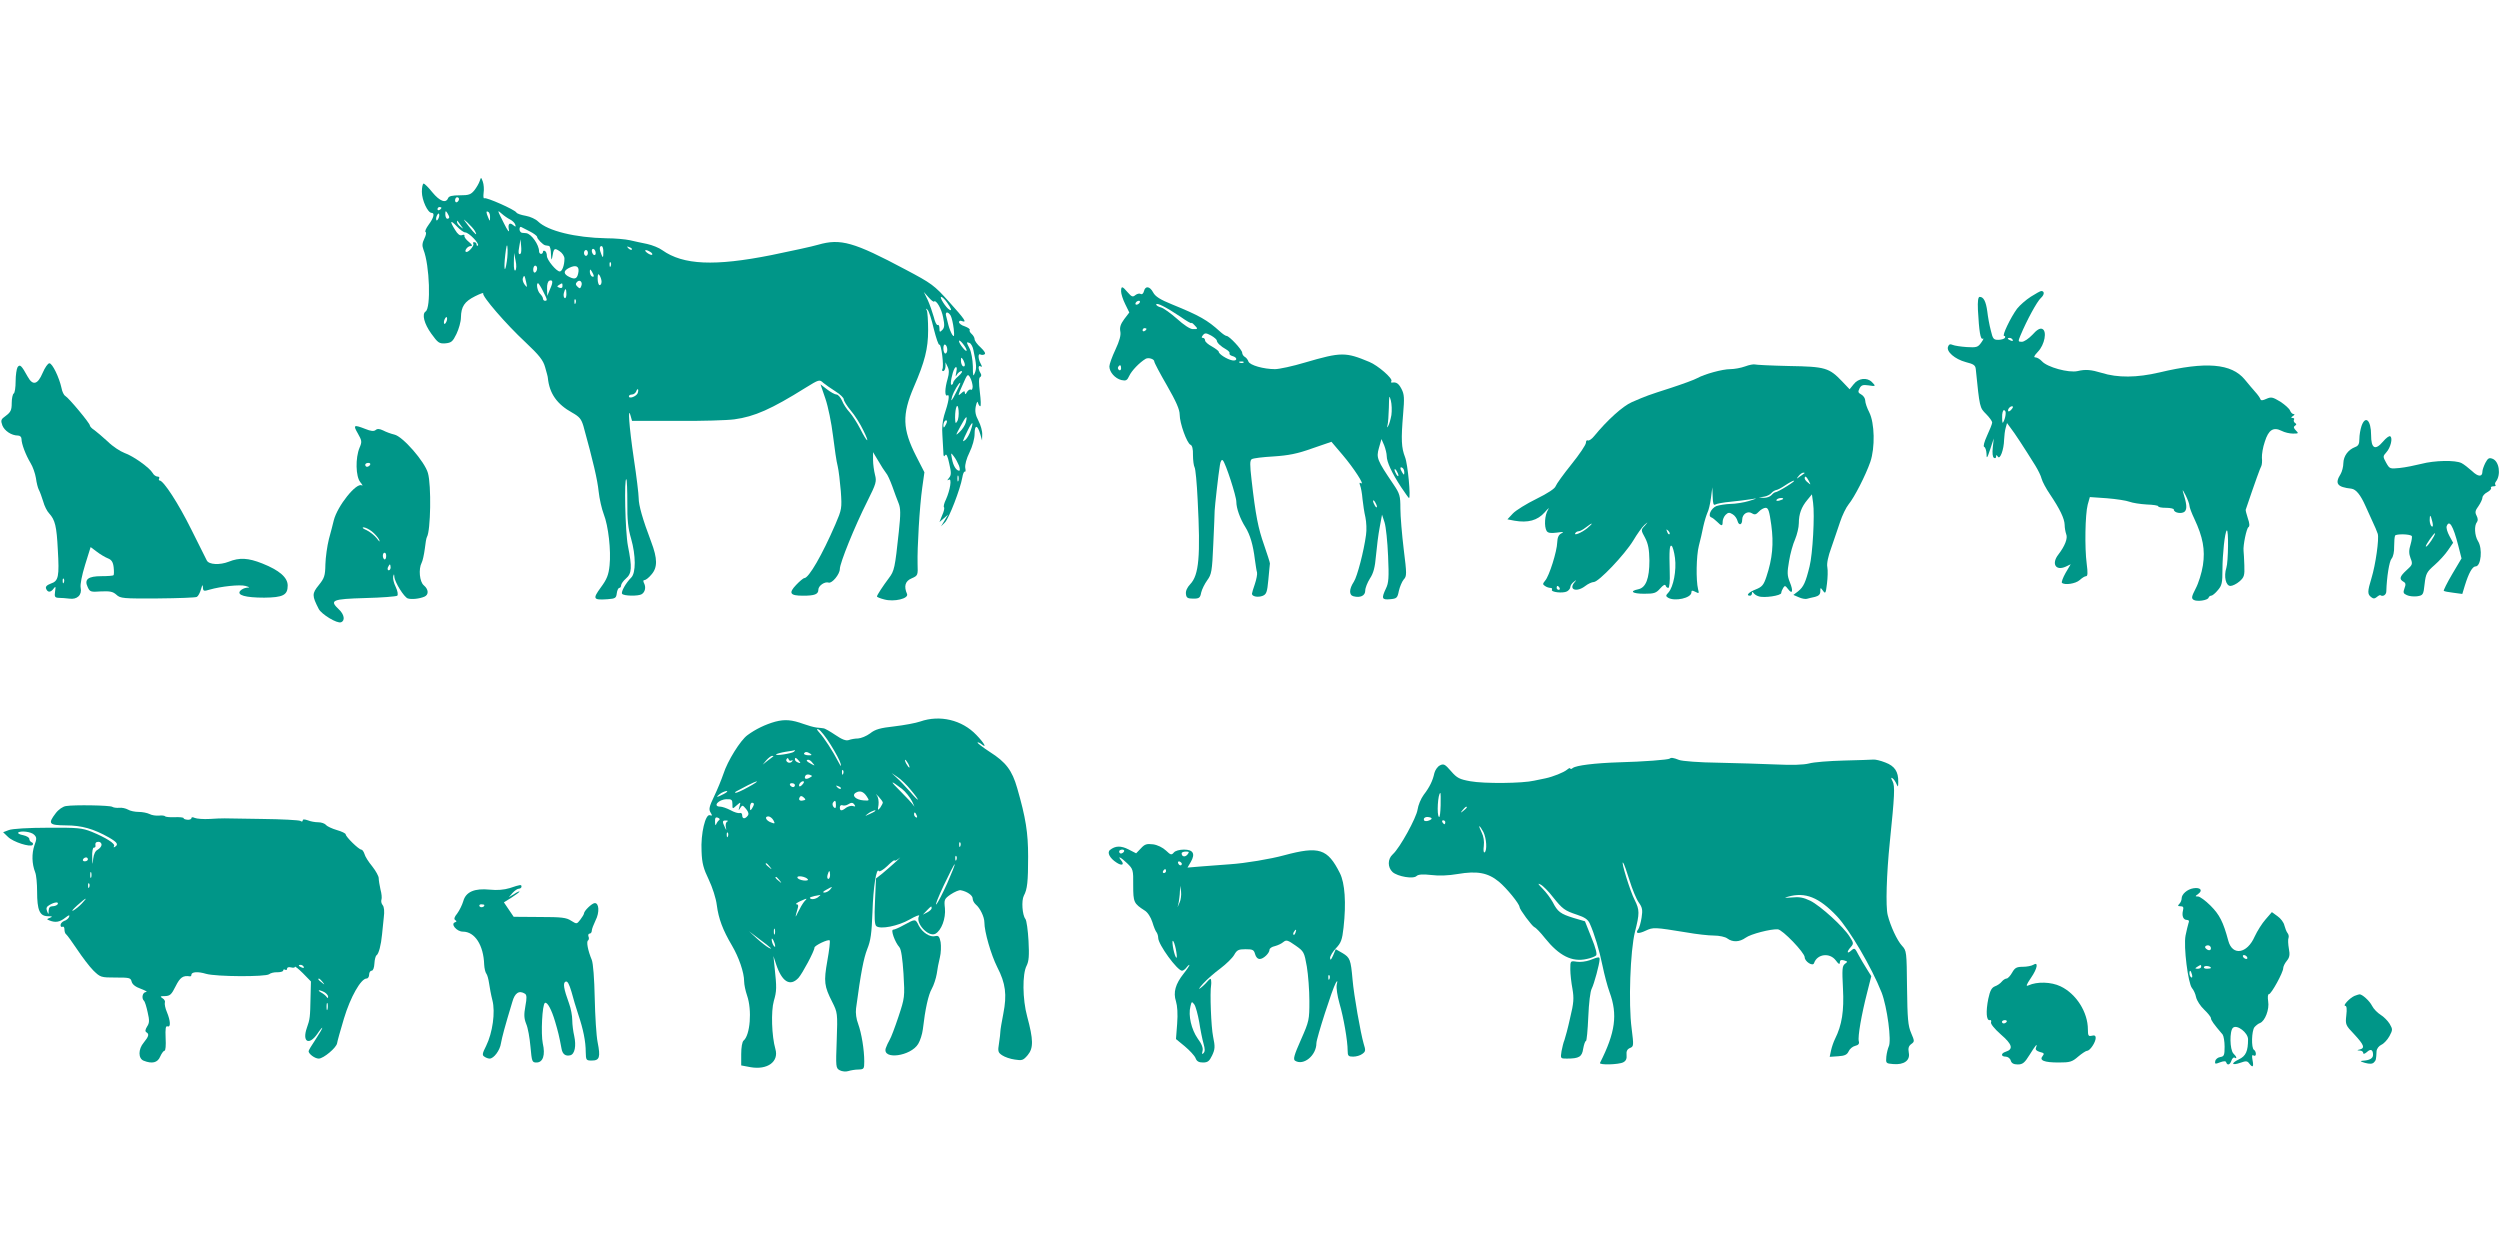
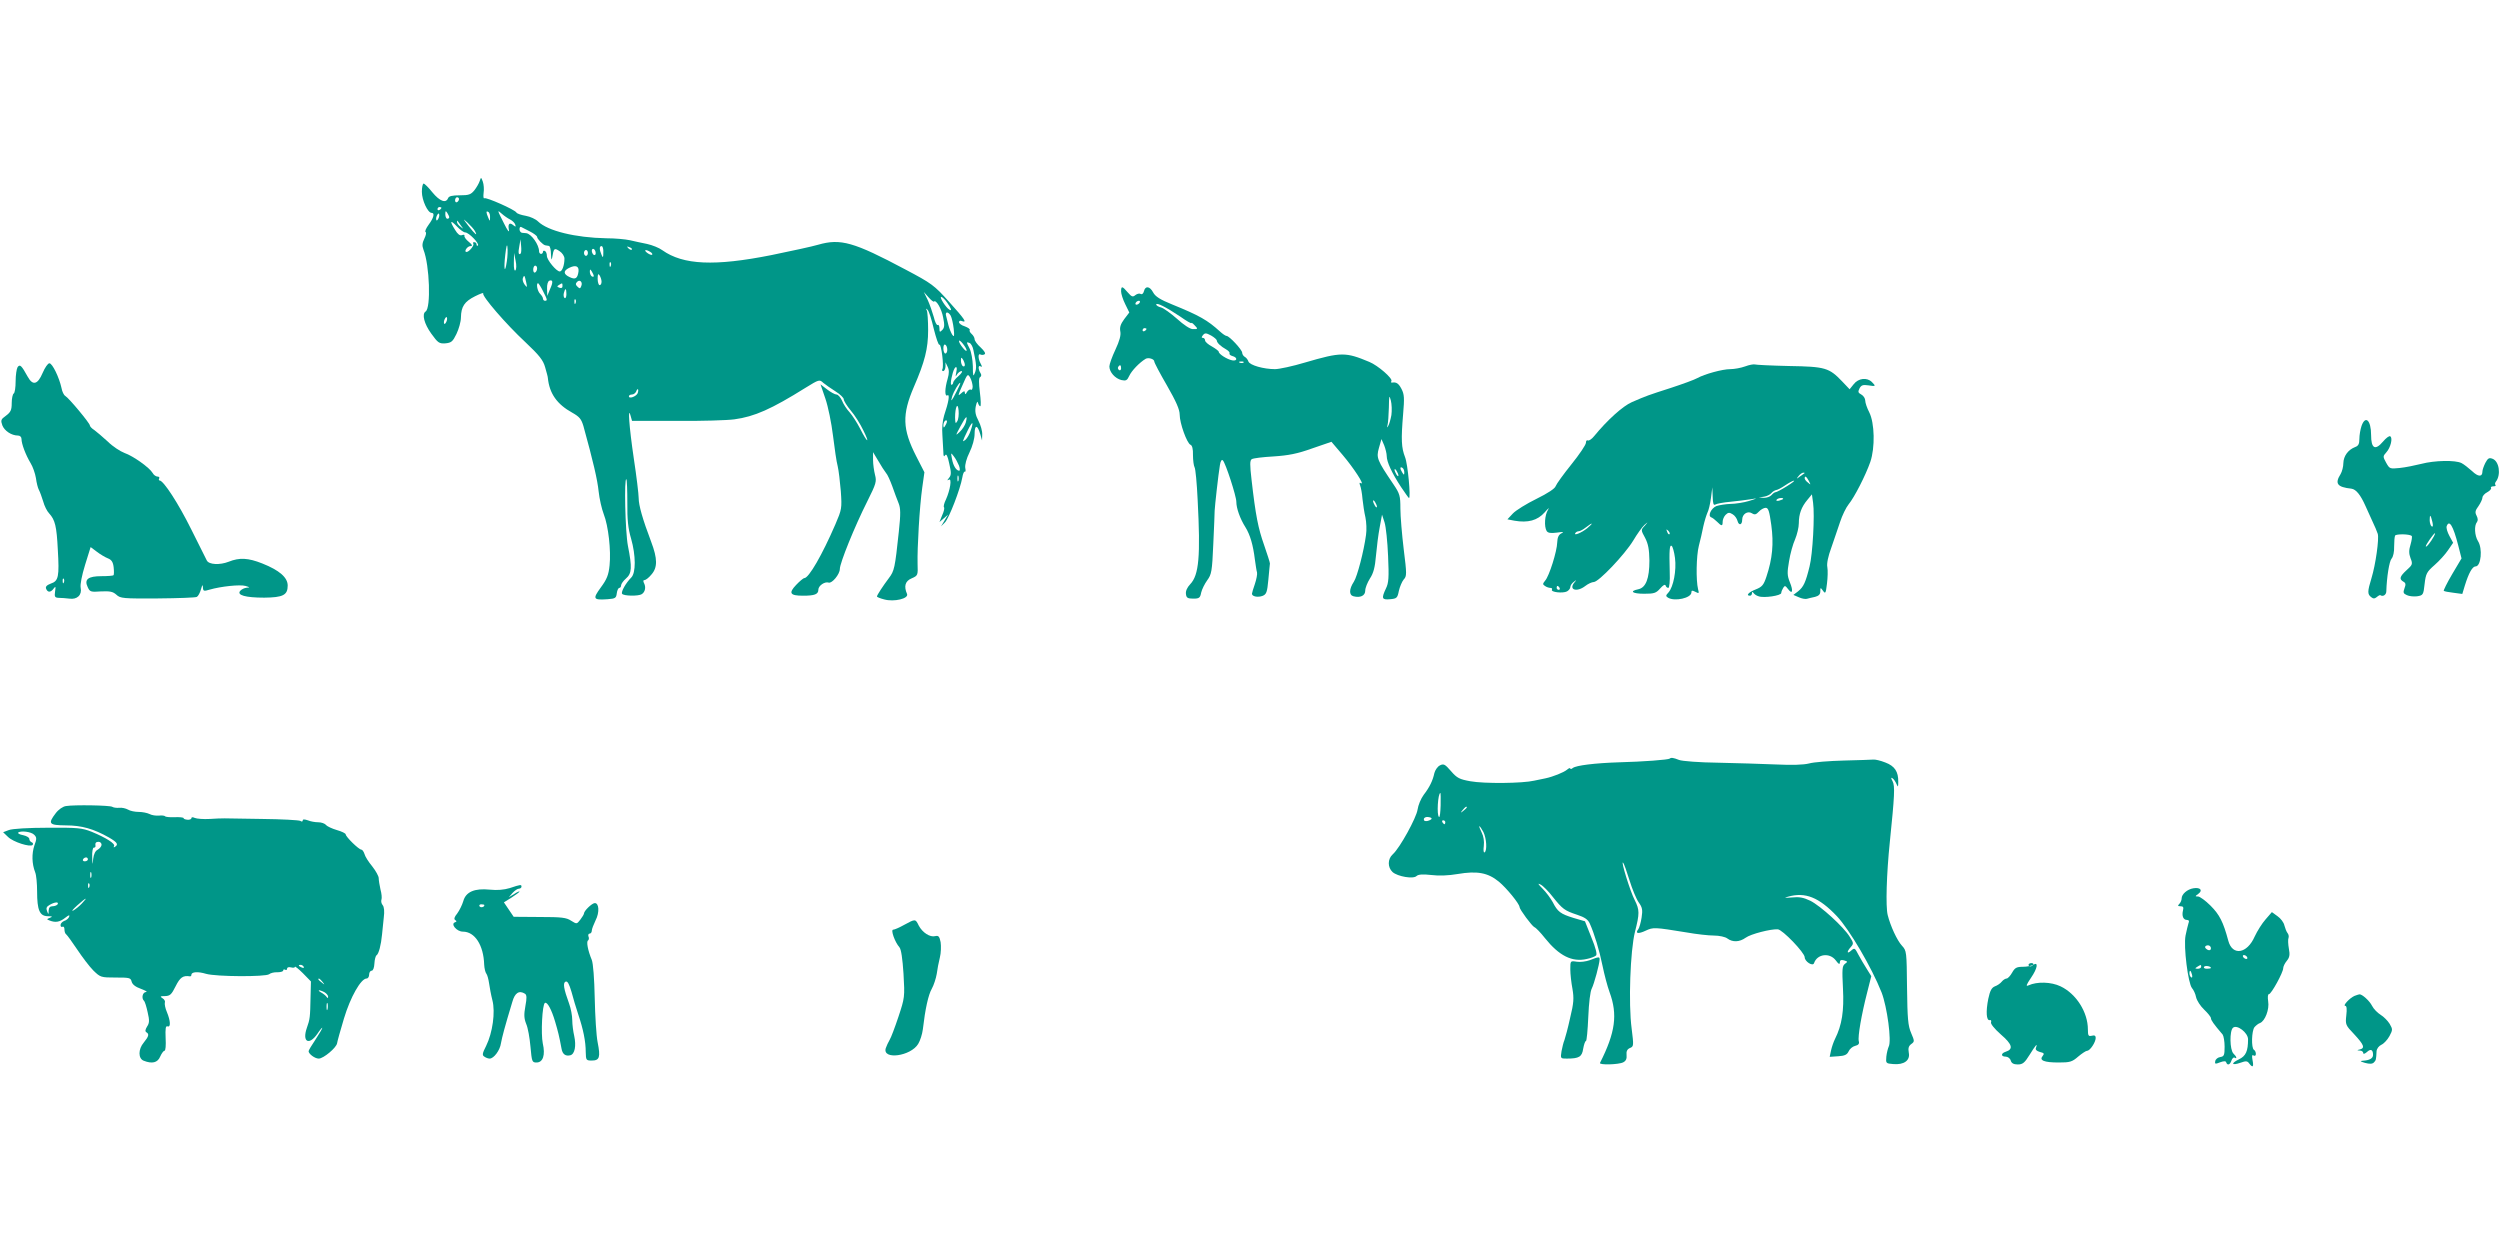
<svg xmlns="http://www.w3.org/2000/svg" version="1.0" width="1280pt" height="640pt" viewBox="0 0 1280 640" preserveAspectRatio="xMidYMid meet">
  <g transform="translate(0,640) scale(0.1,-0.1)" fill="#009688" stroke="none">
    <path d="M2456 5473 c-4 -12 -16 -33 -27 -47 -18 -22 -28 -26 -75 -26 -39 0 -56 -4 -60 -15 -11 -27 -42 -16 -80 30 -20 25 -40 45 -45 45 -5 0 -9 -19 -9 -42 0 -43 30 -108 50 -108 17 0 11 -25 -15 -60 -14 -19 -21 -36 -16 -38 5 -2 2 -17 -6 -33 -11 -23 -13 -36 -5 -57 32 -80 39 -300 11 -317 -20 -13 -7 -63 29 -113 34 -47 40 -52 72 -50 31 3 38 9 57 48 12 25 23 63 23 85 1 55 18 81 72 108 26 13 45 20 42 15 -8 -13 116 -157 216 -250 71 -67 91 -92 101 -128 7 -25 14 -49 14 -55 8 -80 47 -135 125 -178 37 -21 46 -32 57 -68 50 -181 72 -276 78 -335 4 -38 16 -90 26 -116 24 -61 38 -187 30 -263 -5 -49 -14 -71 -45 -113 -43 -59 -39 -65 35 -60 40 3 44 6 47 31 2 15 8 27 13 27 5 0 9 6 9 13 0 7 11 23 25 35 30 26 32 56 10 167 -14 72 -20 353 -8 341 3 -3 5 -57 5 -120 -1 -86 4 -133 19 -183 25 -88 25 -176 1 -200 -28 -28 -53 -73 -47 -83 7 -12 85 -13 101 -2 17 11 22 35 12 55 -6 11 -5 17 2 17 6 0 22 12 35 28 32 36 32 81 -1 168 -44 116 -64 187 -64 224 0 19 -11 111 -25 203 -24 162 -32 276 -16 217 l7 -25 229 0 c127 -1 259 3 295 8 103 14 189 52 365 162 68 42 71 43 90 25 11 -9 39 -29 63 -44 23 -14 42 -33 42 -40 0 -8 16 -34 36 -58 20 -23 49 -69 64 -101 36 -72 21 -66 -16 8 -16 31 -40 68 -54 84 -15 16 -32 42 -39 60 -8 17 -20 31 -28 31 -8 0 -30 12 -48 26 l-34 26 25 -73 c14 -41 31 -124 39 -190 8 -65 18 -135 24 -156 5 -21 12 -79 16 -128 6 -88 5 -93 -28 -170 -67 -155 -136 -275 -159 -275 -5 0 -24 -16 -42 -35 -40 -42 -31 -55 35 -55 60 0 79 7 79 31 0 20 33 43 53 36 17 -5 57 43 57 70 0 30 75 216 141 347 45 90 48 101 39 135 -5 20 -10 54 -10 76 l0 40 27 -45 c14 -25 32 -52 39 -61 8 -8 22 -40 33 -70 10 -30 25 -68 32 -86 10 -25 11 -53 1 -145 -20 -188 -23 -201 -51 -238 -30 -40 -61 -87 -61 -94 0 -3 17 -10 37 -15 50 -14 127 4 117 28 -17 39 -10 66 24 80 32 14 32 16 30 75 -2 81 10 291 24 390 l11 78 -42 82 c-71 139 -73 213 -12 355 56 129 73 196 73 290 0 48 -3 95 -7 102 -6 11 -5 11 4 3 7 -6 21 -50 32 -98 12 -47 24 -84 29 -81 9 6 24 -111 15 -125 -3 -6 -1 -10 4 -10 6 0 11 10 12 23 l0 22 11 -23 c8 -16 8 -33 0 -61 -15 -50 -16 -94 -1 -85 13 7 6 -35 -17 -103 -8 -26 -12 -66 -9 -100 2 -32 4 -71 5 -88 0 -21 3 -26 9 -16 6 10 13 -3 21 -42 11 -47 11 -59 -1 -74 -10 -12 -11 -15 -1 -9 17 10 7 -53 -15 -102 -9 -18 -13 -35 -10 -39 4 -3 0 -22 -9 -41 l-14 -35 22 19 22 19 -18 -30 -18 -30 20 20 c21 21 79 172 89 230 3 19 9 33 13 30 4 -2 5 7 2 20 -2 15 6 47 22 79 15 31 26 70 26 95 0 48 15 47 29 -2 l9 -32 1 30 c1 17 -8 49 -19 70 -16 30 -19 49 -14 75 5 22 9 28 11 18 3 -10 8 -18 12 -18 4 0 3 32 -2 71 -6 49 -6 74 1 78 7 4 8 12 2 21 -13 21 -12 43 1 34 8 -5 8 -1 0 14 -14 26 -14 55 -1 47 6 -3 15 -3 21 1 7 4 -1 17 -20 35 -17 15 -31 34 -31 42 0 8 -7 20 -15 27 -8 7 -13 16 -10 20 3 5 -9 13 -25 19 -17 5 -30 15 -30 22 0 6 7 9 15 5 28 -10 15 9 -66 99 -76 85 -89 94 -223 165 -265 141 -332 160 -447 127 -30 -9 -137 -32 -239 -53 -291 -58 -452 -51 -559 25 -16 12 -51 26 -78 32 -26 5 -66 14 -88 19 -22 5 -76 10 -120 10 -160 3 -301 38 -350 86 -12 12 -40 25 -63 29 -23 4 -45 11 -48 17 -9 15 -154 79 -164 73 -5 -3 -6 9 -4 27 3 18 1 44 -4 58 -9 24 -9 24 -16 3z m-106 -92 c0 -6 -4 -13 -10 -16 -5 -3 -10 1 -10 9 0 9 5 16 10 16 6 0 10 -4 10 -9z m-90 -45 c0 -3 -4 -8 -10 -11 -5 -3 -10 -1 -10 4 0 6 5 11 10 11 6 0 10 -2 10 -4z m40 -48 c0 -5 -4 -8 -10 -8 -5 0 -10 10 -10 23 0 18 2 19 10 7 5 -8 10 -18 10 -22z m209 -1 c0 -21 -1 -21 -9 -2 -12 28 -12 37 0 30 6 -3 10 -16 9 -28z m103 -11 c12 -6 24 -18 26 -26 4 -12 3 -13 -10 -3 -20 17 -29 6 -22 -26 2 -14 -9 1 -25 34 -36 71 -37 73 -11 50 11 -10 30 -23 42 -29z m-366 8 c-4 -9 -9 -15 -11 -12 -3 3 -3 13 1 22 4 9 9 15 11 12 3 -3 3 -13 -1 -22z m185 -66 c17 -31 2 -19 -32 25 -30 39 -31 40 -5 17 15 -14 32 -33 37 -42z m-49 -8 c18 0 74 -57 65 -67 -4 -3 -7 -1 -7 5 0 7 -5 12 -12 12 -6 0 -8 -3 -5 -7 8 -7 -21 -43 -34 -43 -16 0 3 30 20 30 12 1 10 6 -9 22 -14 11 -24 25 -22 31 2 5 -4 7 -13 3 -10 -4 -22 5 -35 27 -29 46 -25 54 9 18 16 -17 35 -31 43 -31z m-22 35 c14 -19 14 -19 -2 -6 -10 7 -18 18 -18 24 0 6 1 8 3 6 1 -2 9 -13 17 -24z m353 -30 c20 -10 37 -23 37 -28 0 -10 30 -41 42 -43 4 -1 13 -2 18 -3 6 0 11 -20 11 -43 1 -26 3 -33 6 -18 8 50 11 52 38 34 14 -9 25 -26 25 -38 0 -35 -12 -66 -24 -66 -17 0 -66 59 -66 80 0 11 -4 22 -10 25 -5 3 -10 1 -10 -4 0 -6 -4 -11 -10 -11 -5 0 -10 6 -10 13 0 34 -39 89 -65 93 -5 0 -16 2 -22 2 -7 1 -13 9 -13 18 0 9 3 14 8 12 4 -2 24 -12 45 -23z m-47 -113 c-11 -10 -14 3 -7 38 l6 35 3 -33 c2 -19 1 -36 -2 -40z m-71 -40 c-10 -69 -17 -42 -8 34 5 43 9 58 11 40 2 -17 1 -50 -3 -74z m494 46 c0 -28 -2 -30 -9 -13 -12 28 -12 45 0 45 6 0 10 -15 9 -32z m146 14 c-3 -3 -11 0 -18 7 -9 10 -8 11 6 5 10 -3 15 -9 12 -12z m-185 -18 c0 -8 -4 -12 -10 -9 -5 3 -10 13 -10 21 0 8 5 12 10 9 6 -3 10 -13 10 -21z m-40 1 c0 -8 -4 -15 -10 -15 -5 0 -10 7 -10 15 0 8 5 15 10 15 6 0 10 -7 10 -15z m320 5 c8 -5 12 -11 9 -14 -3 -3 -14 1 -25 9 -21 16 -8 20 16 5z m-691 -94 c-5 -6 -9 10 -8 40 l1 49 8 -40 c5 -22 4 -44 -1 -49z m488 22 c-3 -8 -6 -5 -6 6 -1 11 2 17 5 13 3 -3 4 -12 1 -19z m-377 -12 c0 -8 -4 -18 -10 -21 -5 -3 -10 3 -10 14 0 12 5 21 10 21 6 0 10 -6 10 -14z m212 -16 c-5 -36 -16 -43 -45 -29 -33 15 -34 32 -4 47 34 17 52 10 49 -18z m78 -23 c0 -5 -4 -5 -10 -2 -5 3 -10 14 -10 23 0 15 2 15 10 2 5 -8 10 -19 10 -23z m40 -29 c0 -10 -4 -18 -10 -18 -5 0 -10 15 -10 33 0 24 3 28 10 17 5 -8 10 -23 10 -32z m-386 -3 c6 -28 5 -29 -8 -12 -8 11 -12 25 -9 33 7 18 9 16 17 -21z m122 -36 l-14 -34 -1 37 c-1 21 4 38 12 41 18 6 20 -7 3 -44z m160 16 c-5 -13 -8 -14 -19 -3 -10 9 -11 16 -3 24 14 16 31 0 22 -21z m-196 -25 c23 -45 24 -50 10 -50 -5 0 -10 5 -10 11 0 6 -7 17 -15 25 -14 14 -21 54 -10 54 2 0 14 -18 25 -40z m100 25 c0 -9 -6 -12 -16 -8 -13 5 -13 7 -2 14 17 11 18 11 18 -6z m20 -41 c0 -14 -4 -23 -9 -20 -5 3 -7 15 -4 26 7 28 13 25 13 -6z m1882 -38 c11 11 39 -37 47 -82 8 -39 7 -52 -5 -64 -12 -12 -14 -11 -14 8 0 13 -4 21 -9 18 -5 -3 -14 15 -20 41 -7 25 -21 65 -31 87 l-20 41 24 -27 c13 -15 26 -25 28 -22z m67 -5 c22 -31 27 -46 11 -36 -17 10 -52 65 -41 65 5 0 19 -13 30 -29z m-1902 -3 c-3 -8 -6 -5 -6 6 -1 11 2 17 5 13 3 -3 4 -12 1 -19z m1921 -65 c5 -10 12 -40 15 -66 4 -40 3 -45 -8 -30 -6 10 -15 32 -19 48 -4 17 -9 38 -12 48 -3 9 -1 17 5 17 6 0 14 -8 19 -17z m-2582 -29 c-4 -9 -9 -15 -11 -12 -3 3 -3 13 1 22 4 9 9 15 11 12 3 -3 3 -13 -1 -22z m2663 -149 c0 -5 -9 1 -19 14 -11 13 -20 28 -20 35 0 6 9 0 20 -14 11 -14 20 -29 19 -35z m35 2 c16 -75 17 -93 7 -117 -8 -21 -10 -16 -10 35 -1 33 -8 73 -16 89 -18 35 -18 37 -1 30 8 -3 17 -20 20 -37z m-134 2 c0 -10 -4 -19 -10 -19 -5 0 -10 12 -10 26 0 14 4 23 10 19 6 -3 10 -15 10 -26z m90 -77 c0 -7 -4 -10 -10 -7 -5 3 -10 16 -10 28 0 18 2 19 10 7 5 -8 10 -21 10 -28z m-44 -39 c-5 -23 -4 -25 4 -10 6 9 16 17 23 17 7 0 0 -12 -15 -25 -16 -13 -28 -29 -28 -35 0 -5 -4 -10 -9 -10 -8 0 4 62 16 83 10 16 15 5 9 -20z m84 -71 c0 -13 -4 -21 -9 -17 -6 3 -14 -3 -20 -12 -7 -13 -10 -14 -11 -4 0 11 -5 10 -20 -4 -17 -15 -16 -10 8 43 25 58 27 60 39 39 7 -12 12 -32 13 -45z m-81 -24 c-26 -52 -34 -61 -24 -28 8 26 34 70 41 70 3 0 -5 -19 -17 -42z m-1634 -11 c-7 -17 -45 -31 -45 -16 0 5 7 9 15 9 9 0 18 7 22 15 3 9 7 14 9 12 3 -2 2 -11 -1 -20z m1636 -144 c-9 -15 -10 -11 -11 19 0 54 14 83 18 36 2 -21 -1 -46 -7 -55z m44 -6 c-4 -14 -17 -35 -31 -48 -23 -22 -23 -21 4 29 29 54 37 60 27 19z m-104 -14 c-8 -15 -10 -15 -11 -2 0 17 10 32 18 25 2 -3 -1 -13 -7 -23z m129 -27 c-6 -19 -18 -40 -27 -48 -18 -14 -17 -11 12 49 24 49 32 48 15 -1z m-60 -180 c5 -14 6 -26 1 -26 -15 0 -31 26 -37 61 -6 33 -6 33 10 12 9 -11 20 -33 26 -47z m-3 -78 c-3 -7 -5 -2 -5 12 0 14 2 19 5 13 2 -7 2 -19 0 -25z" />
    <path d="M5740 4908 c0 -12 9 -41 21 -65 l21 -43 -26 -34 c-19 -26 -24 -42 -20 -63 4 -19 -4 -48 -25 -93 -17 -36 -31 -75 -31 -86 0 -29 29 -62 62 -70 23 -5 29 -2 40 22 12 26 52 68 84 87 14 8 44 -1 44 -14 0 -6 29 -61 65 -123 47 -82 65 -123 65 -149 0 -44 37 -146 55 -154 9 -3 14 -22 13 -53 0 -27 4 -55 8 -62 5 -7 12 -83 16 -168 15 -287 7 -384 -38 -431 -16 -17 -24 -35 -22 -50 2 -20 9 -24 38 -24 30 0 35 4 40 31 4 17 18 45 31 63 22 30 25 45 31 184 4 84 7 161 7 172 1 24 19 187 27 234 3 20 9 30 15 24 14 -14 69 -183 69 -212 0 -33 19 -87 47 -131 24 -39 39 -91 48 -165 4 -27 8 -57 11 -66 2 -9 -3 -35 -11 -59 -8 -23 -15 -46 -15 -50 0 -14 30 -20 54 -11 20 8 24 18 30 83 4 40 7 78 8 83 0 6 -14 48 -30 95 -30 85 -43 149 -64 333 -9 78 -9 100 1 106 7 5 57 11 111 14 77 5 123 14 198 41 l99 34 57 -67 c57 -67 116 -158 94 -145 -8 5 -9 1 -4 -12 4 -10 10 -41 12 -69 3 -27 9 -69 15 -94 5 -24 7 -65 3 -90 -11 -83 -45 -213 -62 -239 -25 -38 -26 -69 -2 -75 35 -9 60 3 60 29 0 14 11 41 24 62 18 27 26 57 31 117 4 44 12 109 19 145 l12 65 13 -40 c7 -22 15 -99 18 -172 5 -110 3 -138 -11 -166 -24 -51 -21 -59 21 -55 34 3 38 6 45 42 5 22 16 48 25 59 16 17 16 27 0 155 -9 75 -17 169 -17 208 0 66 -3 76 -36 125 -84 124 -88 135 -74 185 l13 46 14 -32 c7 -18 13 -43 13 -55 0 -30 27 -88 73 -158 21 -31 39 -57 41 -57 10 0 -6 174 -20 209 -19 49 -21 89 -10 221 7 81 6 101 -8 128 -15 29 -27 37 -49 33 -5 -1 -6 3 -3 8 8 13 -69 80 -113 98 -122 51 -144 51 -329 -3 -63 -19 -133 -34 -154 -34 -58 0 -129 20 -136 39 -3 9 -11 20 -19 24 -7 4 -13 14 -13 21 0 15 -66 86 -80 86 -5 0 -20 10 -34 23 -64 58 -104 81 -244 138 -62 25 -87 41 -98 62 -17 32 -40 35 -47 6 -3 -12 -10 -18 -17 -14 -6 4 -18 1 -27 -6 -13 -11 -19 -9 -39 14 -28 33 -34 34 -34 5z m95 -58 c-3 -5 -11 -10 -16 -10 -6 0 -7 5 -4 10 3 6 11 10 16 10 6 0 7 -4 4 -10z m208 -71 c31 -22 57 -37 57 -33 0 3 7 -1 15 -10 20 -20 19 -22 -8 -21 -14 0 -47 22 -81 53 -32 28 -69 55 -82 58 -13 3 -24 10 -24 15 0 12 50 -13 123 -62z m-173 -63 c0 -3 -4 -8 -10 -11 -5 -3 -10 -1 -10 4 0 6 5 11 10 11 6 0 10 -2 10 -4z m360 -59 c0 -12 21 -31 48 -46 12 -7 20 -16 17 -20 -2 -5 4 -11 15 -14 27 -7 26 -27 -1 -22 -26 5 -69 32 -69 44 0 4 -16 16 -35 27 -19 10 -35 24 -35 31 0 7 -5 13 -11 13 -8 0 -8 4 0 14 10 12 16 12 42 -2 16 -9 29 -21 29 -25z m137 -113 c-3 -3 -12 -4 -19 -1 -8 3 -5 6 6 6 11 1 17 -2 13 -5z m-627 -30 c0 -8 -5 -12 -10 -9 -6 4 -8 11 -5 16 9 14 15 11 15 -7z m1384 -239 c-4 -22 -11 -47 -16 -55 -8 -12 -8 -11 -4 3 3 10 6 51 7 90 1 63 2 67 10 37 5 -19 6 -53 3 -75z m66 -293 c0 -15 -2 -15 -10 -2 -13 20 -13 33 0 25 6 -3 10 -14 10 -23z m-30 -17 c0 -5 -5 -3 -10 5 -5 8 -10 20 -10 25 0 6 5 3 10 -5 5 -8 10 -19 10 -25z m-110 -160 c0 -5 -5 -3 -10 5 -5 8 -10 20 -10 25 0 6 5 3 10 -5 5 -8 10 -19 10 -25z" />
-     <path d="M10398 4881 c-25 -16 -57 -44 -71 -62 -33 -45 -78 -139 -66 -139 6 0 7 -4 4 -10 -3 -5 -19 -10 -34 -10 -24 0 -28 5 -38 48 -7 26 -15 70 -18 97 -7 52 -19 75 -39 75 -8 0 -11 -21 -9 -67 6 -111 13 -154 25 -147 6 4 3 -5 -8 -20 -17 -24 -24 -26 -74 -23 -30 2 -63 7 -72 11 -13 6 -20 3 -24 -9 -10 -25 35 -64 91 -79 40 -10 49 -16 51 -36 20 -198 20 -197 53 -230 17 -17 31 -37 31 -43 0 -7 -12 -37 -26 -67 -15 -33 -21 -56 -15 -58 6 -2 11 -18 12 -35 0 -28 3 -25 19 23 l18 55 -5 -46 c-3 -29 -1 -49 6 -53 6 -4 11 -1 11 6 0 10 2 10 9 0 11 -18 31 36 32 87 1 20 4 47 8 60 l7 25 19 -26 c19 -24 65 -94 126 -192 14 -23 29 -53 32 -67 4 -15 23 -51 43 -80 51 -76 74 -124 75 -156 0 -15 4 -37 8 -48 9 -21 -7 -61 -40 -104 -37 -47 -14 -86 38 -62 l25 12 -26 -44 c-14 -25 -22 -47 -19 -51 14 -13 70 -5 91 14 12 11 26 20 33 20 8 0 9 17 3 63 -11 82 -8 253 5 303 l11 39 87 -6 c49 -4 101 -12 116 -18 16 -6 55 -12 88 -14 32 -1 59 -5 59 -9 0 -5 18 -8 40 -8 22 0 40 -4 40 -9 0 -17 41 -24 56 -10 13 14 10 40 -10 104 -3 11 3 2 14 -20 11 -22 20 -46 20 -54 0 -8 11 -38 25 -67 44 -94 56 -158 44 -238 -6 -39 -23 -93 -37 -119 -21 -41 -23 -50 -11 -58 16 -11 73 -3 77 11 2 6 8 10 13 10 6 0 21 12 34 28 21 24 24 37 24 107 0 75 12 190 22 199 10 10 8 -161 -2 -191 -14 -44 -3 -93 21 -93 10 0 31 10 46 23 24 21 27 30 25 83 -1 32 -3 66 -4 74 -3 27 15 115 25 121 7 4 6 20 -3 45 -7 22 -12 41 -11 44 50 148 75 216 80 224 3 6 5 25 3 42 -1 17 5 55 15 83 19 61 44 76 86 55 15 -8 41 -14 58 -14 29 0 30 1 15 16 -12 12 -13 19 -5 24 9 6 9 9 1 14 -6 4 -9 12 -6 17 4 5 0 9 -7 9 -9 0 -9 3 2 10 9 6 10 10 3 10 -6 0 -14 8 -18 18 -3 9 -25 29 -49 45 -40 24 -47 26 -72 15 -20 -9 -28 -10 -31 -1 -2 6 -13 22 -25 35 -11 12 -36 42 -55 65 -68 82 -198 93 -437 36 -115 -27 -214 -28 -296 -2 -53 16 -82 19 -123 9 -46 -10 -155 20 -182 50 -10 11 -25 20 -33 20 -11 0 -8 8 12 29 35 36 48 107 22 117 -12 5 -28 -5 -50 -30 -19 -20 -43 -36 -54 -36 -20 0 -20 2 -7 33 33 79 85 174 104 191 19 17 20 36 2 36 -4 0 -28 -13 -53 -29z m-93 -221 c3 -6 -1 -7 -9 -4 -18 7 -21 14 -7 14 6 0 13 -4 16 -10z m-5 -355 c-7 -9 -15 -13 -17 -11 -7 7 7 26 19 26 6 0 6 -6 -2 -15z m-31 -22 c0 -10 -4 -27 -9 -38 -7 -16 -9 -13 -9 18 -1 20 4 37 9 37 6 0 10 -8 9 -17z" />
    <path d="M218 4490 c-25 -59 -50 -66 -76 -19 -32 58 -40 66 -52 49 -5 -8 -10 -41 -10 -72 0 -31 -4 -60 -10 -63 -5 -3 -10 -25 -10 -49 0 -35 -5 -46 -29 -64 -27 -19 -28 -24 -19 -50 11 -28 47 -52 80 -52 10 0 18 -7 18 -17 0 -26 22 -83 46 -123 12 -19 24 -54 28 -78 3 -24 10 -51 15 -60 5 -9 15 -36 22 -59 6 -23 20 -51 31 -62 30 -33 38 -65 44 -185 8 -138 4 -161 -36 -174 -21 -8 -28 -16 -24 -26 8 -21 24 -20 39 1 10 13 11 11 7 -15 -4 -28 -1 -32 19 -33 13 0 37 -2 54 -4 40 -6 66 19 58 56 -3 17 6 63 23 118 l28 90 32 -24 c18 -14 44 -29 57 -34 18 -7 26 -19 29 -46 2 -19 2 -38 -1 -40 -2 -3 -30 -5 -61 -5 -69 0 -90 -16 -71 -56 11 -24 15 -26 68 -22 47 2 61 -1 79 -17 20 -19 35 -20 211 -19 105 1 195 4 201 8 7 4 16 21 21 39 7 24 9 26 10 10 1 -20 4 -21 34 -12 59 17 156 27 184 19 23 -7 24 -8 7 -9 -12 -1 -27 -8 -34 -16 -19 -22 26 -35 123 -35 96 1 120 13 120 62 0 41 -42 78 -130 113 -73 29 -117 31 -172 9 -46 -18 -101 -15 -112 6 -4 8 -40 80 -80 160 -66 133 -142 250 -162 250 -4 0 -5 5 -2 10 3 6 -1 10 -9 10 -8 0 -20 9 -25 19 -15 26 -98 86 -144 102 -21 8 -60 33 -85 58 -26 24 -57 50 -69 59 -13 8 -23 19 -23 24 0 11 -107 140 -126 151 -7 4 -16 22 -19 40 -12 55 -47 127 -62 127 -8 0 -23 -22 -35 -50z m109 -1072 c-3 -8 -6 -5 -6 6 -1 11 2 17 5 13 3 -3 4 -12 1 -19z" />
    <path d="M8935 4524 c-22 -8 -56 -14 -76 -14 -40 0 -131 -25 -169 -46 -14 -8 -74 -30 -135 -50 -118 -38 -124 -40 -200 -73 -46 -20 -126 -92 -193 -174 -12 -15 -27 -25 -32 -22 -6 3 -10 -2 -10 -12 0 -10 -33 -59 -74 -110 -41 -51 -77 -101 -81 -112 -3 -12 -41 -37 -98 -65 -51 -25 -106 -59 -121 -75 l-28 -30 36 -7 c69 -12 118 1 155 43 18 21 26 27 17 13 -17 -26 -21 -86 -7 -109 7 -10 21 -12 52 -8 34 5 39 4 23 -4 -14 -7 -20 -21 -21 -46 -1 -45 -41 -173 -62 -196 -13 -16 -13 -19 -1 -27 8 -6 21 -10 28 -10 7 0 11 -4 8 -9 -8 -13 56 -20 77 -9 9 5 17 15 17 22 0 8 8 20 18 27 14 11 15 11 5 -1 -35 -39 9 -55 54 -20 14 11 34 20 43 20 25 0 158 140 202 212 20 34 46 70 57 80 21 18 21 18 2 -4 -20 -21 -20 -22 2 -62 16 -31 21 -59 22 -116 0 -92 -18 -139 -57 -147 -48 -10 -30 -23 30 -23 51 0 61 3 82 27 15 17 25 23 28 15 2 -7 8 -12 14 -12 5 0 9 33 7 83 -3 111 -1 139 10 132 5 -3 13 -31 17 -62 8 -64 -8 -147 -33 -176 -15 -16 -15 -19 -3 -27 34 -21 120 -2 120 27 0 11 4 11 20 3 19 -10 20 -9 14 14 -11 45 -9 170 4 221 7 28 18 72 23 100 6 27 16 59 21 70 6 11 14 44 18 75 l7 55 2 -48 c1 -36 4 -46 14 -40 6 4 41 11 77 14 36 4 83 9 105 13 36 6 34 5 -10 -9 -27 -8 -70 -15 -95 -15 -25 -1 -57 -6 -72 -11 -27 -11 -46 -51 -26 -58 6 -2 19 -12 29 -22 24 -24 29 -24 29 0 0 11 7 27 15 35 13 13 20 13 36 3 11 -6 22 -22 25 -34 7 -26 24 -21 24 6 0 29 28 47 50 33 14 -9 21 -7 36 9 9 10 25 19 34 19 14 0 19 -16 29 -88 13 -95 6 -172 -25 -265 -14 -42 -22 -52 -55 -65 -36 -14 -52 -32 -29 -32 6 0 10 6 10 13 0 8 3 8 8 1 4 -6 15 -14 26 -17 26 -10 116 3 116 17 0 6 5 18 10 26 8 13 11 12 24 -5 23 -31 29 -12 10 34 -14 35 -14 50 -4 108 6 38 20 88 31 112 10 24 19 61 19 82 0 47 13 83 44 120 l23 28 6 -43 c9 -64 -2 -263 -18 -326 -20 -82 -31 -105 -58 -127 l-25 -19 28 -12 c15 -7 33 -10 41 -8 8 2 26 7 42 10 19 5 27 13 27 28 0 21 1 21 14 3 12 -17 14 -13 20 36 4 31 5 69 2 85 -4 18 4 56 20 99 13 39 34 98 45 132 11 34 31 75 44 91 29 35 87 148 111 217 25 73 22 199 -5 253 -12 23 -21 50 -21 61 0 11 -9 25 -20 31 -17 9 -18 14 -9 32 9 16 17 19 45 15 38 -6 40 -5 18 17 -25 25 -69 20 -93 -11 l-21 -26 -38 40 c-67 70 -86 76 -272 79 -91 2 -170 6 -175 8 -6 2 -29 -2 -50 -10z m304 -547 c-2 -1 -13 -9 -24 -17 -19 -14 -19 -14 -6 3 7 9 18 17 24 17 6 0 8 -1 6 -3z m22 -39 c11 -21 11 -22 -4 -9 -10 7 -17 17 -17 22 0 15 9 10 21 -13z m-113 -28 c-27 -17 -52 -30 -57 -30 -5 0 -14 -7 -21 -15 -7 -8 -24 -14 -39 -14 l-26 2 27 4 c14 2 32 11 38 19 7 8 18 14 24 15 6 0 27 11 46 24 19 13 40 24 45 24 6 0 -11 -13 -37 -29z m-18 -64 c0 -2 -9 -6 -20 -9 -11 -3 -18 -1 -14 4 5 9 34 13 34 5z m-1004 -151 c-30 -24 -71 -40 -60 -24 3 5 11 9 17 9 7 0 23 9 37 20 36 28 41 24 6 -5z m422 -30 c-3 -3 -9 2 -12 12 -6 14 -5 15 5 6 7 -7 10 -15 7 -18z m-563 -275 c3 -5 1 -10 -4 -10 -6 0 -11 5 -11 10 0 6 2 10 4 10 3 0 8 -4 11 -10z" />
    <path d="M12091 4219 c-6 -18 -11 -47 -11 -66 0 -26 -5 -36 -22 -42 -36 -14 -59 -46 -60 -82 0 -19 -7 -44 -14 -56 -31 -49 -18 -67 55 -75 24 -3 47 -32 72 -88 6 -14 21 -47 34 -75 13 -27 26 -58 29 -68 8 -24 -11 -159 -32 -227 -21 -69 -21 -82 -2 -97 11 -9 18 -9 29 0 8 7 16 11 18 10 13 -10 31 1 31 20 2 71 15 154 27 167 8 9 14 35 13 62 0 25 2 50 5 56 7 9 74 8 85 -2 3 -3 0 -23 -6 -44 -9 -29 -9 -46 0 -70 12 -30 10 -34 -20 -61 -36 -33 -39 -46 -17 -59 12 -6 14 -14 6 -34 -8 -22 -6 -27 12 -35 12 -6 36 -8 53 -6 30 5 32 7 38 63 6 53 11 62 51 97 24 21 55 55 69 76 l26 38 -19 35 c-11 20 -17 42 -14 50 13 35 33 3 59 -98 l17 -67 -48 -81 c-26 -44 -45 -83 -43 -85 3 -3 25 -7 50 -10 l45 -6 13 43 c20 65 39 98 55 98 28 0 37 92 12 130 -17 28 -20 79 -5 97 6 8 5 19 -2 33 -9 17 -7 26 10 49 11 16 20 36 20 43 0 8 11 21 25 28 13 7 22 17 19 22 -3 4 3 8 12 8 10 0 14 3 11 7 -4 3 -3 11 2 17 27 35 17 104 -17 117 -18 7 -24 3 -37 -21 -8 -16 -15 -36 -15 -44 0 -29 -22 -28 -53 2 -18 16 -42 35 -54 41 -31 16 -138 14 -206 -4 -32 -8 -81 -18 -110 -21 -51 -5 -52 -5 -70 27 -17 31 -17 33 1 53 22 24 34 74 20 82 -5 4 -22 -9 -37 -27 -40 -47 -61 -36 -61 34 0 75 -29 103 -49 46z m363 -492 c4 -19 3 -26 -4 -22 -5 3 -10 18 -10 32 0 32 5 28 14 -10z m7 -74 c-15 -28 -40 -59 -41 -50 0 8 41 67 47 67 2 0 -1 -8 -6 -17z" />
-     <path d="M1832 4181 c21 -37 22 -43 9 -73 -22 -53 -20 -148 4 -177 11 -13 14 -21 7 -16 -28 15 -124 -105 -143 -179 -4 -17 -15 -60 -25 -96 -9 -36 -17 -94 -18 -130 -1 -58 -5 -70 -34 -106 -35 -43 -35 -54 0 -122 14 -27 94 -76 114 -68 22 8 17 40 -11 66 -50 47 -35 53 135 58 85 2 159 8 164 12 5 5 2 24 -8 45 -10 20 -15 43 -13 53 4 15 5 15 6 -1 2 -28 50 -105 69 -111 19 -6 59 -2 85 9 23 10 22 37 -3 58 -22 18 -28 84 -11 116 5 9 12 41 16 71 3 29 8 57 11 61 19 31 23 265 5 327 -16 58 -129 188 -172 197 -17 4 -42 13 -57 21 -19 9 -30 10 -39 2 -9 -7 -24 -6 -53 6 -59 23 -63 20 -38 -23z m63 -161 c-3 -5 -10 -10 -16 -10 -5 0 -9 5 -9 10 0 6 7 10 16 10 8 0 12 -4 9 -10z m9 -341 c14 -11 31 -30 37 -42 6 -14 2 -12 -12 7 -12 15 -36 34 -53 42 -17 7 -24 13 -15 14 9 0 28 -9 43 -21z m73 -128 c0 -11 -5 -17 -9 -15 -11 7 -10 34 1 34 6 0 9 -9 8 -19z m23 -56 c0 -8 -4 -15 -10 -15 -5 0 -7 7 -4 15 4 8 8 15 10 15 2 0 4 -7 4 -15z" />
-     <path d="M3969 2705 c-50 -14 -100 -38 -142 -69 -36 -26 -102 -132 -123 -198 -10 -29 -31 -81 -48 -116 -25 -52 -28 -66 -18 -82 10 -16 9 -18 -3 -14 -23 9 -48 -94 -43 -185 2 -61 10 -89 37 -145 19 -40 37 -96 41 -130 9 -70 31 -128 77 -206 36 -61 63 -139 63 -185 0 -16 7 -49 15 -72 26 -75 16 -203 -18 -231 -7 -6 -12 -34 -12 -69 l0 -58 48 -9 c86 -15 146 28 127 93 -19 66 -23 194 -8 246 15 51 15 69 4 172 l-6 58 13 -40 c30 -92 72 -118 115 -72 20 22 82 138 82 155 0 11 71 45 78 37 3 -3 -2 -49 -12 -104 -19 -108 -16 -130 25 -211 27 -54 28 -57 23 -197 -5 -136 -5 -142 16 -153 11 -6 31 -8 43 -4 12 4 36 8 52 8 28 1 30 3 30 41 0 61 -14 145 -31 192 -10 25 -14 57 -11 80 25 187 39 256 57 303 18 44 23 81 27 190 4 128 20 231 33 210 3 -5 23 7 43 26 20 20 37 33 37 29 0 -5 10 0 23 10 12 10 5 3 -15 -16 -21 -19 -52 -46 -70 -61 l-33 -26 -5 -117 c-4 -85 -2 -120 7 -127 21 -17 110 0 170 34 31 18 53 26 49 19 -22 -35 47 -111 83 -92 31 17 54 78 49 131 -5 44 -3 48 30 71 20 13 43 23 51 21 32 -6 61 -26 61 -42 0 -10 7 -23 16 -31 22 -18 44 -64 44 -91 0 -49 34 -166 66 -230 43 -83 50 -141 31 -238 -8 -41 -15 -82 -15 -90 0 -8 -3 -36 -7 -61 -7 -42 -5 -48 16 -62 13 -9 42 -19 65 -22 37 -6 43 -4 66 23 30 36 29 79 -3 198 -24 88 -25 217 -3 259 12 24 14 51 10 128 -3 54 -10 105 -16 112 -16 20 -21 94 -8 119 18 33 22 72 22 201 0 121 -12 198 -56 350 -26 91 -58 133 -140 185 -37 24 -65 46 -63 48 2 3 11 -1 20 -8 31 -25 14 6 -26 47 -73 77 -187 104 -287 69 -23 -8 -82 -19 -133 -25 -72 -8 -98 -15 -124 -36 -19 -14 -46 -25 -62 -26 -15 0 -37 -4 -47 -8 -14 -5 -34 2 -69 26 -27 18 -54 34 -61 34 -6 1 -22 3 -36 4 -14 2 -43 10 -65 18 -61 22 -96 25 -146 12z m284 -118 c25 -40 48 -83 51 -97 5 -18 1 -15 -12 10 -29 56 -73 123 -96 148 -16 18 -17 22 -4 17 9 -4 37 -39 61 -78z m-188 -36 c-11 -9 -100 -23 -91 -13 4 3 25 9 49 13 23 3 44 7 47 8 2 0 0 -3 -5 -8z m84 -10 c10 -7 7 -9 -12 -8 -14 1 -23 5 -20 10 6 9 15 9 32 -2z m-190 -14 c-2 -1 -15 -11 -29 -22 l-25 -20 19 23 c11 12 24 22 29 22 6 0 8 -1 6 -3z m93 -21 c7 4 8 2 4 -4 -4 -6 -13 -9 -21 -6 -8 4 -12 11 -8 17 5 8 8 7 11 -1 2 -7 9 -9 14 -6z m38 -1 c11 -13 10 -14 -4 -9 -9 3 -16 10 -16 15 0 13 6 11 20 -6z m71 -12 c13 -15 12 -15 -8 -4 -24 12 -29 21 -14 21 5 0 15 -7 22 -17z m489 -3 c6 -11 8 -20 6 -20 -3 0 -10 9 -16 20 -6 11 -8 20 -6 20 3 0 10 -9 16 -20z m-333 -52 c-3 -8 -6 -5 -6 6 -1 11 2 17 5 13 3 -3 4 -12 1 -19z m-172 -20 c-19 -11 -30 -5 -21 11 4 6 14 7 22 4 15 -5 14 -7 -1 -15z m518 -62 c51 -61 47 -69 -4 -9 -23 26 -53 58 -68 71 l-26 24 31 -21 c17 -11 47 -40 67 -65z m-832 14 c-30 -17 -59 -30 -65 -29 -6 0 -2 5 9 10 11 6 36 19 55 29 19 10 40 19 45 19 6 1 -14 -13 -44 -29z m279 15 c-7 -9 -15 -13 -17 -11 -7 7 7 26 19 26 6 0 6 -6 -2 -15z m508 -24 c18 -14 42 -44 53 -66 10 -22 14 -31 7 -20 -7 11 -38 44 -68 74 -56 55 -53 59 8 12z m-548 19 c0 -5 -4 -10 -9 -10 -6 0 -13 5 -16 10 -3 6 1 10 9 10 9 0 16 -4 16 -10z m235 -18 c-3 -3 -11 0 -18 7 -9 10 -8 11 6 5 10 -3 15 -9 12 -12z m-599 -27 c-36 -19 -45 -19 -20 0 10 8 26 14 34 15 8 0 2 -7 -14 -15z m732 -13 c14 -22 14 -22 -17 -20 -39 3 -62 25 -40 39 21 13 40 7 57 -19z m82 -31 c0 -4 -6 -15 -13 -26 -13 -16 -14 -15 -9 14 2 18 -1 39 -9 49 -8 10 -4 7 9 -6 12 -13 22 -27 22 -31z m-407 11 c-18 -5 -27 3 -18 17 4 7 10 7 20 -2 11 -10 11 -13 -2 -15z m-363 -19 c0 -26 0 -26 21 -7 22 19 22 19 15 -6 -6 -21 -5 -22 4 -7 11 16 12 16 30 -5 13 -16 15 -27 8 -35 -14 -18 -28 -16 -28 3 0 9 -6 14 -12 11 -7 -2 -29 4 -48 15 -19 10 -43 18 -52 18 -41 0 -10 37 32 38 26 1 30 -3 30 -25z m530 -5 c0 -16 -3 -19 -11 -11 -6 6 -8 16 -5 22 11 17 16 13 16 -11z m-420 5 c0 -5 -5 -15 -10 -23 -8 -12 -10 -11 -10 8 0 12 5 22 10 22 6 0 10 -3 10 -7z m516 -5 c5 -7 2 -9 -8 -5 -9 3 -24 -1 -35 -8 -24 -19 -33 -18 -33 1 0 9 6 14 13 11 8 -3 20 -1 28 4 19 12 26 11 35 -3z m103 -32 c-2 -2 -15 -9 -29 -15 -24 -11 -24 -11 -6 3 16 13 49 24 35 12z m215 -22 c3 -8 2 -12 -4 -9 -6 3 -10 10 -10 16 0 14 7 11 14 -7z m-1012 -23 c-5 -3 -12 -13 -15 -21 -3 -9 -6 -4 -6 12 -1 21 3 26 15 21 9 -3 11 -9 6 -12z m278 -1 c9 -17 8 -19 -12 -11 -26 9 -36 31 -14 31 8 0 20 -9 26 -20z m-236 -6 c-7 -3 -10 -15 -8 -27 4 -21 4 -21 -5 -2 -14 29 -13 35 7 34 9 0 12 -3 6 -5z m3 -76 c-3 -8 -6 -5 -6 6 -1 11 2 17 5 13 3 -3 4 -12 1 -19z m1190 -50 c-3 -8 -6 -5 -6 6 -1 11 2 17 5 13 3 -3 4 -12 1 -19z m-20 -70 c-3 -8 -6 -5 -6 6 -1 11 2 17 5 13 3 -3 4 -12 1 -19z m-956 -35 c13 -16 12 -17 -3 -4 -17 13 -22 21 -14 21 2 0 10 -8 17 -17z m909 -85 c-23 -51 -48 -100 -56 -108 -8 -8 9 35 38 97 29 61 54 110 56 108 2 -2 -15 -45 -38 -97z m-600 42 c0 -11 -4 -20 -9 -20 -5 0 -7 9 -4 20 3 11 7 20 9 20 2 0 4 -9 4 -20z m-114 -22 c4 -5 -6 -8 -22 -6 -15 2 -29 8 -31 14 -5 14 44 6 53 -8z m-145 -5 c13 -16 12 -17 -3 -4 -17 13 -22 21 -14 21 2 0 10 -8 17 -17z m259 -48 c-7 -8 -20 -15 -29 -15 -11 0 -8 5 9 14 33 19 35 19 20 1z m-63 -40 c-11 -7 -26 -11 -35 -7 -15 6 0 12 48 20 3 1 -3 -5 -13 -13z m-70 -22 c-8 -10 -22 -34 -31 -53 -16 -34 -16 -29 -2 18 5 15 3 22 -6 22 -7 1 1 7 17 15 40 18 41 18 22 -2z m653 -33 c0 -5 -10 -15 -22 -21 l-23 -12 20 21 c23 24 25 25 25 12z m-803 -132 c-3 -7 -5 -2 -5 12 0 14 2 19 5 13 2 -7 2 -19 0 -25z m-22 -71 c6 -5 1 -5 -10 1 -11 6 -38 27 -60 47 l-40 37 50 -38 c28 -20 55 -42 60 -47z m24 8 c0 -5 -4 -3 -9 5 -5 8 -9 22 -9 30 0 16 17 -16 18 -35z" />
    <path d="M8549 2516 c-6 -6 -138 -16 -259 -19 -126 -4 -220 -16 -237 -29 -7 -6 -13 -7 -13 -3 0 5 -8 2 -17 -6 -17 -14 -72 -36 -110 -44 -10 -2 -36 -7 -58 -12 -59 -14 -256 -16 -327 -3 -55 10 -68 16 -99 52 -31 36 -38 39 -57 29 -12 -6 -24 -24 -28 -39 -8 -38 -24 -72 -55 -112 -14 -19 -28 -53 -31 -75 -6 -42 -91 -197 -127 -229 -27 -24 -27 -67 -1 -91 26 -23 107 -37 123 -20 9 8 31 10 75 5 38 -5 89 -3 135 5 100 17 155 7 211 -39 39 -32 106 -114 106 -130 0 -12 64 -98 76 -103 8 -3 32 -28 54 -56 73 -91 139 -124 214 -107 21 4 43 13 48 18 6 6 -2 39 -24 92 l-33 83 -58 17 c-68 21 -82 32 -107 81 -11 20 -34 51 -52 69 -24 24 -27 30 -10 21 12 -6 41 -35 63 -64 50 -62 59 -69 125 -91 37 -12 54 -24 63 -43 24 -53 50 -139 66 -218 9 -44 25 -105 36 -135 42 -114 30 -206 -49 -362 -6 -12 97 -9 119 3 14 7 19 19 17 37 -2 19 3 30 17 36 20 8 20 12 9 100 -17 128 -7 399 17 495 24 94 24 112 -1 162 -23 43 -73 206 -60 192 5 -4 19 -45 33 -90 14 -45 35 -96 47 -113 19 -26 21 -39 15 -78 -4 -26 -12 -53 -17 -60 -18 -22 0 -25 38 -7 39 18 43 18 209 -9 50 -9 113 -16 140 -16 28 0 59 -7 69 -15 27 -20 62 -19 94 4 26 19 128 45 164 43 24 -1 138 -120 138 -143 0 -22 42 -49 48 -30 16 47 80 55 111 14 15 -20 20 -23 21 -11 0 12 6 15 21 11 20 -6 20 -7 5 -18 -14 -11 -15 -27 -10 -126 6 -115 -5 -187 -41 -259 -7 -14 -16 -40 -20 -58 l-7 -33 44 3 c33 2 45 8 53 25 5 12 20 25 33 28 17 4 23 11 19 24 -6 23 14 137 43 250 l21 83 -23 37 c-13 20 -32 53 -43 73 -18 35 -20 36 -37 21 -22 -20 -24 -6 -2 18 15 17 15 21 -5 52 -31 51 -150 159 -202 185 -35 17 -58 21 -95 17 -38 -3 -42 -2 -19 4 88 25 158 -3 250 -100 64 -68 178 -262 229 -391 28 -73 52 -249 36 -277 -4 -9 -10 -32 -12 -51 -3 -34 -2 -35 35 -38 56 -5 88 19 80 58 -4 23 -1 34 12 44 18 13 18 15 0 57 -16 37 -19 73 -21 232 -2 185 -2 189 -26 215 -25 27 -59 101 -73 157 -11 44 -6 210 11 375 24 235 27 286 14 310 -9 17 -9 21 0 15 6 -4 15 -17 20 -29 8 -18 9 -17 9 11 1 52 -18 81 -66 99 -25 10 -52 16 -61 15 -9 -1 -78 -3 -152 -5 -74 -2 -154 -8 -178 -15 -28 -7 -86 -9 -170 -5 -70 3 -203 7 -297 9 -93 1 -183 8 -198 14 -30 12 -41 13 -48 7z m-1173 -240 c-1 -35 -4 -62 -8 -59 -13 7 -6 123 7 123 1 0 2 -29 1 -64z m134 -10 c0 -2 -8 -10 -17 -17 -16 -13 -17 -12 -4 4 13 16 21 21 21 13z m-180 -57 c0 -4 -9 -9 -20 -12 -13 -3 -20 0 -20 8 0 8 9 13 20 12 11 -1 20 -4 20 -8z m70 -19 c0 -5 -2 -10 -4 -10 -3 0 -8 5 -11 10 -3 6 -1 10 4 10 6 0 11 -4 11 -10z m195 -50 c16 -32 20 -96 6 -104 -5 -4 -7 11 -4 32 3 25 -1 50 -11 70 -9 18 -14 32 -12 32 3 0 12 -13 21 -30z" />
    <path d="M338 2273 c-16 -2 -39 -18 -53 -37 -41 -54 -35 -61 53 -62 81 0 142 -18 220 -62 43 -25 50 -36 30 -48 -6 -4 -8 -3 -4 4 7 12 -39 42 -114 73 -50 20 -72 22 -225 21 -98 0 -183 -5 -200 -12 l-29 -11 25 -24 c26 -26 114 -54 126 -41 4 5 2 11 -4 13 -7 3 -13 10 -13 18 0 7 -14 15 -32 19 -17 3 -28 9 -25 13 12 11 67 5 82 -11 13 -13 14 -20 1 -55 -14 -42 -13 -93 4 -137 6 -14 10 -59 10 -99 0 -95 13 -125 54 -126 25 0 27 -2 12 -8 -18 -7 -18 -8 -2 -14 30 -12 52 -8 80 14 19 15 24 16 20 5 -3 -8 -14 -18 -25 -21 -10 -4 -19 -13 -19 -21 0 -8 4 -12 10 -9 6 3 10 -3 10 -14 0 -11 4 -22 9 -25 5 -4 30 -38 56 -77 26 -39 63 -88 83 -108 36 -35 39 -36 114 -36 71 0 77 -1 82 -21 4 -15 20 -27 48 -37 24 -9 35 -16 26 -16 -18 -1 -25 -31 -11 -45 5 -4 13 -31 19 -59 10 -42 9 -55 -3 -73 -9 -15 -11 -24 -4 -29 16 -9 13 -21 -13 -53 -29 -34 -29 -82 0 -93 43 -17 71 -10 84 21 7 16 17 30 22 30 6 0 8 28 6 65 -2 49 0 64 10 60 17 -6 15 28 -3 72 -9 20 -13 43 -11 50 3 7 -3 17 -12 22 -14 9 -12 11 13 11 26 1 33 8 54 50 23 46 38 57 74 51 4 0 7 3 7 8 0 15 32 18 75 5 52 -15 305 -16 323 -2 7 6 26 11 42 10 17 0 30 4 30 9 0 6 5 7 10 4 6 -3 10 -1 10 6 0 6 8 9 20 6 11 -3 20 -2 20 3 0 4 19 -11 41 -33 l41 -42 -2 -80 c-2 -104 -3 -113 -19 -158 -25 -72 11 -92 54 -30 14 21 25 34 25 30 0 -4 -16 -31 -35 -60 -19 -28 -35 -55 -35 -59 0 -14 32 -38 52 -38 24 0 91 56 94 79 1 9 17 66 35 126 33 110 87 205 116 205 7 0 13 9 13 20 0 11 6 20 13 20 7 0 13 15 14 37 1 20 6 39 11 42 11 7 23 52 28 106 2 22 6 62 9 88 4 30 2 54 -6 63 -6 7 -9 20 -6 28 3 7 1 31 -5 52 -5 22 -9 48 -9 58 0 10 -15 37 -33 60 -19 23 -37 51 -40 64 -4 12 -11 22 -16 22 -13 0 -80 66 -80 78 0 5 -20 15 -45 22 -24 7 -50 19 -56 26 -6 8 -24 14 -40 14 -15 0 -39 4 -53 10 -18 6 -26 6 -26 -1 0 -6 -6 -7 -12 -2 -7 4 -96 9 -198 10 -224 4 -193 4 -265 0 -33 -2 -68 1 -77 5 -11 5 -18 5 -18 -1 0 -5 -9 -9 -20 -8 -11 1 -20 4 -20 8 0 4 -21 6 -46 5 -25 -1 -47 1 -49 5 -3 3 -17 5 -32 3 -15 -1 -36 2 -47 8 -12 6 -37 11 -56 11 -19 0 -44 5 -55 12 -11 6 -31 11 -45 9 -14 -1 -29 1 -35 5 -11 8 -196 11 -237 4z m182 -198 c0 -8 -9 -19 -19 -25 -13 -6 -21 -23 -24 -48 -3 -34 -4 -33 -5 11 -1 26 3 47 8 47 6 0 9 3 9 8 -3 16 2 22 16 22 8 0 15 -7 15 -15z m-70 -75 c0 -5 -7 -10 -16 -10 -8 0 -12 5 -9 10 3 6 10 10 16 10 5 0 9 -4 9 -10z m17 -92 c-3 -7 -5 -2 -5 12 0 14 2 19 5 13 2 -7 2 -19 0 -25z m-10 -50 c-3 -8 -6 -5 -6 6 -1 11 2 17 5 13 3 -3 4 -12 1 -19z m-38 -84 c-13 -14 -33 -30 -44 -36 -11 -5 -2 6 20 26 47 42 58 46 24 10z m-124 -4 c-3 -5 -15 -10 -26 -10 -13 0 -19 -7 -20 -22 0 -22 -1 -22 -8 -3 -6 15 -3 23 13 32 26 15 49 17 41 3z m1260 -320 c3 -6 -1 -7 -9 -4 -18 7 -21 14 -7 14 6 0 13 -4 16 -10z m96 -77 c13 -16 12 -17 -3 -4 -10 7 -18 15 -18 17 0 8 8 3 21 -13z m10 -53 c10 -6 19 -16 19 -23 0 -8 -3 -9 -8 -1 -4 6 -16 16 -27 22 -25 14 -11 16 16 2z m16 -87 c-3 -10 -5 -4 -5 12 0 17 2 24 5 18 2 -7 2 -21 0 -30z" />
-     <path d="M5841 2056 l-24 -25 -39 20 c-39 20 -68 19 -95 -3 -16 -13 -1 -42 33 -64 28 -19 43 -12 24 11 -21 26 -1 16 31 -15 30 -29 32 -33 31 -112 0 -88 3 -94 59 -130 15 -9 31 -34 39 -59 7 -24 17 -48 22 -53 4 -6 8 -18 8 -28 0 -34 98 -168 122 -168 6 0 17 8 24 18 7 9 14 14 14 11 0 -3 -13 -23 -29 -43 -43 -54 -55 -97 -40 -143 7 -23 10 -64 6 -115 l-6 -78 45 -37 c25 -21 50 -48 55 -60 6 -17 17 -23 38 -23 25 0 33 7 47 36 15 32 16 44 5 97 -10 48 -17 225 -10 264 1 4 1 15 0 23 -1 12 -5 11 -19 -5 -9 -11 -26 -27 -37 -35 -11 -8 -4 3 15 24 19 21 59 56 89 78 29 22 61 53 70 69 14 25 22 29 58 29 37 0 43 -3 49 -25 4 -15 13 -25 24 -25 19 0 50 30 50 48 0 6 12 15 28 18 15 4 34 13 43 21 15 12 22 10 62 -18 43 -30 45 -34 58 -108 7 -42 13 -121 13 -176 0 -97 -1 -103 -43 -198 -36 -81 -41 -101 -30 -108 43 -27 109 27 109 90 0 24 83 282 99 308 9 15 10 13 5 -9 -3 -15 3 -56 14 -95 21 -71 42 -192 42 -243 0 -26 4 -30 28 -30 16 0 37 6 47 14 17 12 18 18 7 52 -16 56 -50 247 -57 329 -9 102 -13 112 -51 135 l-35 20 -14 -33 c-10 -22 -14 -26 -15 -12 0 10 14 33 30 50 26 27 32 43 39 106 14 126 7 228 -19 279 -63 125 -106 139 -285 91 -69 -19 -200 -41 -277 -46 -40 -3 -106 -8 -146 -11 l-72 -6 17 29 c24 42 12 63 -35 63 -23 0 -45 -6 -52 -15 -12 -14 -16 -13 -40 10 -17 16 -44 29 -66 32 -33 4 -43 1 -63 -21z m-86 -16 c-3 -5 -10 -10 -16 -10 -5 0 -9 5 -9 10 0 6 7 10 16 10 8 0 12 -4 9 -10z m325 -15 c-12 -15 -30 -12 -30 6 0 5 10 9 21 9 18 0 19 -2 9 -15z m-29 -48 c-1 -12 -15 -9 -19 4 -3 6 1 10 8 8 6 -3 11 -8 11 -12z m-81 -37 c0 -5 -5 -10 -11 -10 -5 0 -7 5 -4 10 3 6 8 10 11 10 2 0 4 -4 4 -10z m70 -160 l-11 -25 6 25 c2 14 6 39 6 55 l2 30 4 -30 c2 -17 -1 -42 -7 -55z m593 -155 c-3 -9 -8 -14 -10 -11 -3 3 -2 9 2 15 9 16 15 13 8 -4z m-610 -100 c4 -25 3 -34 -3 -25 -12 21 -24 99 -12 80 5 -8 12 -33 15 -55z m784 -137 c-3 -8 -6 -5 -6 6 -1 11 2 17 5 13 3 -3 4 -12 1 -19z m-667 -221 c6 -40 16 -89 22 -110 8 -28 8 -41 0 -49 -8 -8 -9 -5 -5 11 4 15 -4 36 -25 64 -32 46 -49 118 -37 164 6 26 7 27 20 10 7 -10 18 -51 25 -90z" />
    <path d="M2610 1853 c-30 -9 -64 -12 -102 -8 -78 8 -123 -11 -136 -59 -6 -20 -20 -48 -31 -63 -15 -18 -18 -29 -10 -34 8 -5 8 -8 -1 -11 -25 -8 8 -48 40 -48 61 0 106 -69 109 -169 1 -19 6 -40 11 -46 5 -6 11 -28 14 -49 3 -21 10 -60 17 -87 16 -61 1 -167 -32 -234 -20 -39 -21 -48 -9 -55 8 -6 20 -10 27 -10 21 0 53 42 58 79 6 32 18 79 58 211 13 47 35 61 65 42 9 -6 10 -21 2 -63 -8 -44 -7 -63 4 -91 9 -20 18 -72 22 -117 7 -77 8 -81 31 -81 33 0 46 38 32 98 -10 48 -3 199 11 207 12 7 34 -34 52 -95 15 -51 21 -74 33 -139 5 -29 21 -40 45 -34 23 6 31 48 20 99 -5 21 -10 58 -10 80 0 23 -7 61 -16 85 -28 77 -33 107 -18 113 10 4 18 -12 30 -52 8 -31 24 -84 35 -117 25 -74 38 -137 38 -192 1 -41 2 -43 31 -43 40 0 45 17 30 93 -7 34 -13 136 -15 227 -2 99 -8 177 -15 195 -20 48 -29 95 -19 100 4 3 6 12 2 20 -3 8 0 15 6 15 6 0 11 7 11 15 0 8 9 31 19 52 22 42 18 92 -5 89 -15 -2 -54 -40 -54 -53 0 -4 -9 -19 -19 -32 -18 -23 -18 -23 -47 -5 -24 16 -48 19 -161 19 l-133 1 -25 37 -25 37 40 25 c22 14 40 28 40 30 0 3 -12 -2 -27 -12 l-28 -17 19 22 c11 12 25 22 33 22 7 0 13 5 13 10 0 12 -3 12 -60 -7z m-130 -87 c0 -11 -19 -15 -25 -6 -3 5 1 10 9 10 9 0 16 -2 16 -4z" />
    <path d="M11230 1852 c-31 -5 -60 -30 -60 -52 0 -9 -5 -21 -12 -28 -9 -9 -8 -12 6 -12 14 0 17 -5 13 -21 -7 -28 1 -49 20 -49 10 0 13 -6 8 -17 -3 -10 -10 -38 -15 -63 -11 -57 13 -245 33 -269 8 -9 18 -30 21 -47 4 -17 22 -45 41 -63 19 -18 35 -38 35 -44 0 -10 13 -29 60 -84 5 -7 10 -35 10 -62 0 -44 -3 -50 -22 -53 -13 -2 -24 -11 -26 -21 -3 -15 0 -16 25 -6 19 7 29 7 31 0 6 -18 20 -13 27 9 4 11 11 18 16 15 14 -9 11 5 -6 21 -19 20 -20 117 -2 132 21 18 77 -26 77 -59 0 -61 -11 -86 -47 -103 -43 -21 -37 -33 9 -17 27 10 35 9 44 -4 18 -24 24 -18 17 17 -4 22 -3 29 5 24 7 -4 12 -1 12 8 0 8 -4 18 -10 21 -14 9 -12 97 3 116 7 8 19 18 28 21 26 10 49 70 42 111 -3 22 -2 37 4 37 12 0 73 111 73 133 0 8 8 25 18 37 15 18 17 32 11 63 -4 23 -5 47 -2 54 3 7 1 19 -5 26 -5 6 -12 24 -16 39 -3 15 -19 36 -35 47 l-29 21 -32 -37 c-18 -20 -43 -60 -56 -88 -39 -89 -114 -100 -135 -22 -26 97 -45 134 -91 180 -26 26 -55 47 -64 47 -16 0 -16 1 2 14 24 18 9 34 -26 28z m90 -307 c0 -9 -6 -12 -15 -9 -8 4 -15 10 -15 15 0 5 7 9 15 9 8 0 15 -7 15 -15z m185 -45 c3 -5 2 -10 -4 -10 -5 0 -13 5 -16 10 -3 6 -2 10 4 10 5 0 13 -4 16 -10z m-235 -50 c0 -5 -8 -10 -17 -10 -15 0 -16 2 -3 10 19 12 20 12 20 0z m50 -6 c0 -2 -9 -4 -21 -4 -11 0 -18 4 -14 10 5 8 35 3 35 -6z m-97 -34 c3 -11 1 -18 -4 -14 -5 3 -9 12 -9 20 0 20 7 17 13 -6z" />
    <path d="M4630 1665 c-25 -14 -50 -25 -57 -25 -14 0 9 -64 32 -90 9 -10 16 -59 21 -136 7 -119 6 -123 -26 -220 -18 -54 -38 -107 -45 -118 -7 -12 -16 -31 -20 -43 -18 -61 128 -41 166 22 10 16 21 50 24 75 12 104 28 177 46 208 10 18 21 52 25 75 3 23 10 61 16 84 6 23 7 59 4 79 -6 30 -11 35 -28 31 -26 -7 -65 18 -84 54 -17 35 -17 35 -74 4z" />
    <path d="M8140 1484 c-19 -7 -50 -11 -67 -8 -33 5 -33 5 -33 -39 0 -24 5 -69 11 -100 8 -48 7 -71 -12 -149 -11 -51 -25 -102 -29 -113 -5 -11 -11 -37 -15 -57 -6 -38 -5 -38 27 -38 63 0 78 9 84 51 4 22 10 39 14 39 4 0 9 55 12 123 3 72 10 132 18 146 12 24 39 123 40 149 0 14 -4 14 -50 -4z" />
-     <path d="M10410 1460 c-8 -5 -32 -10 -53 -10 -32 0 -41 -5 -55 -30 -9 -16 -22 -30 -28 -30 -6 0 -18 -7 -25 -16 -7 -9 -23 -20 -35 -24 -17 -7 -25 -22 -34 -64 -13 -65 -10 -112 7 -109 7 2 10 -3 7 -11 -3 -8 18 -34 51 -63 58 -50 65 -75 24 -88 -25 -8 -25 -25 0 -25 11 0 23 -9 26 -20 4 -14 15 -20 36 -20 25 0 35 8 61 50 31 50 42 63 32 35 -4 -9 3 -16 20 -21 22 -5 24 -9 14 -21 -18 -22 7 -33 82 -33 58 0 69 3 100 30 19 16 40 30 46 30 15 0 44 44 44 66 0 11 -6 15 -20 11 -17 -4 -20 0 -20 32 0 89 -60 183 -140 221 -48 23 -120 25 -164 5 -15 -7 -12 2 13 39 33 48 39 84 11 66z m-136 -292 c-3 -4 -9 -8 -15 -8 -5 0 -9 4 -9 8 0 5 7 9 15 9 8 0 12 -4 9 -9z" />
+     <path d="M10410 1460 c-8 -5 -32 -10 -53 -10 -32 0 -41 -5 -55 -30 -9 -16 -22 -30 -28 -30 -6 0 -18 -7 -25 -16 -7 -9 -23 -20 -35 -24 -17 -7 -25 -22 -34 -64 -13 -65 -10 -112 7 -109 7 2 10 -3 7 -11 -3 -8 18 -34 51 -63 58 -50 65 -75 24 -88 -25 -8 -25 -25 0 -25 11 0 23 -9 26 -20 4 -14 15 -20 36 -20 25 0 35 8 61 50 31 50 42 63 32 35 -4 -9 3 -16 20 -21 22 -5 24 -9 14 -21 -18 -22 7 -33 82 -33 58 0 69 3 100 30 19 16 40 30 46 30 15 0 44 44 44 66 0 11 -6 15 -20 11 -17 -4 -20 0 -20 32 0 89 -60 183 -140 221 -48 23 -120 25 -164 5 -15 -7 -12 2 13 39 33 48 39 84 11 66z c-3 -4 -9 -8 -15 -8 -5 0 -9 4 -9 8 0 5 7 9 15 9 8 0 12 -4 9 -9z" />
    <path d="M12055 1301 c-25 -11 -62 -51 -47 -51 7 0 9 -16 5 -49 -5 -47 -4 -50 41 -97 49 -53 56 -70 29 -77 -17 -4 -17 -5 0 -6 9 0 17 -6 17 -13 0 -6 7 -4 18 5 20 19 32 13 32 -14 0 -18 -18 -28 -53 -30 -16 -1 -12 -4 12 -11 23 -6 37 -6 45 2 11 11 12 14 14 58 1 13 12 27 25 33 13 6 31 26 41 44 17 32 17 35 1 63 -10 16 -31 37 -46 46 -16 10 -36 30 -44 46 -13 26 -52 61 -65 59 -3 0 -14 -4 -25 -8z" />
  </g>
</svg>